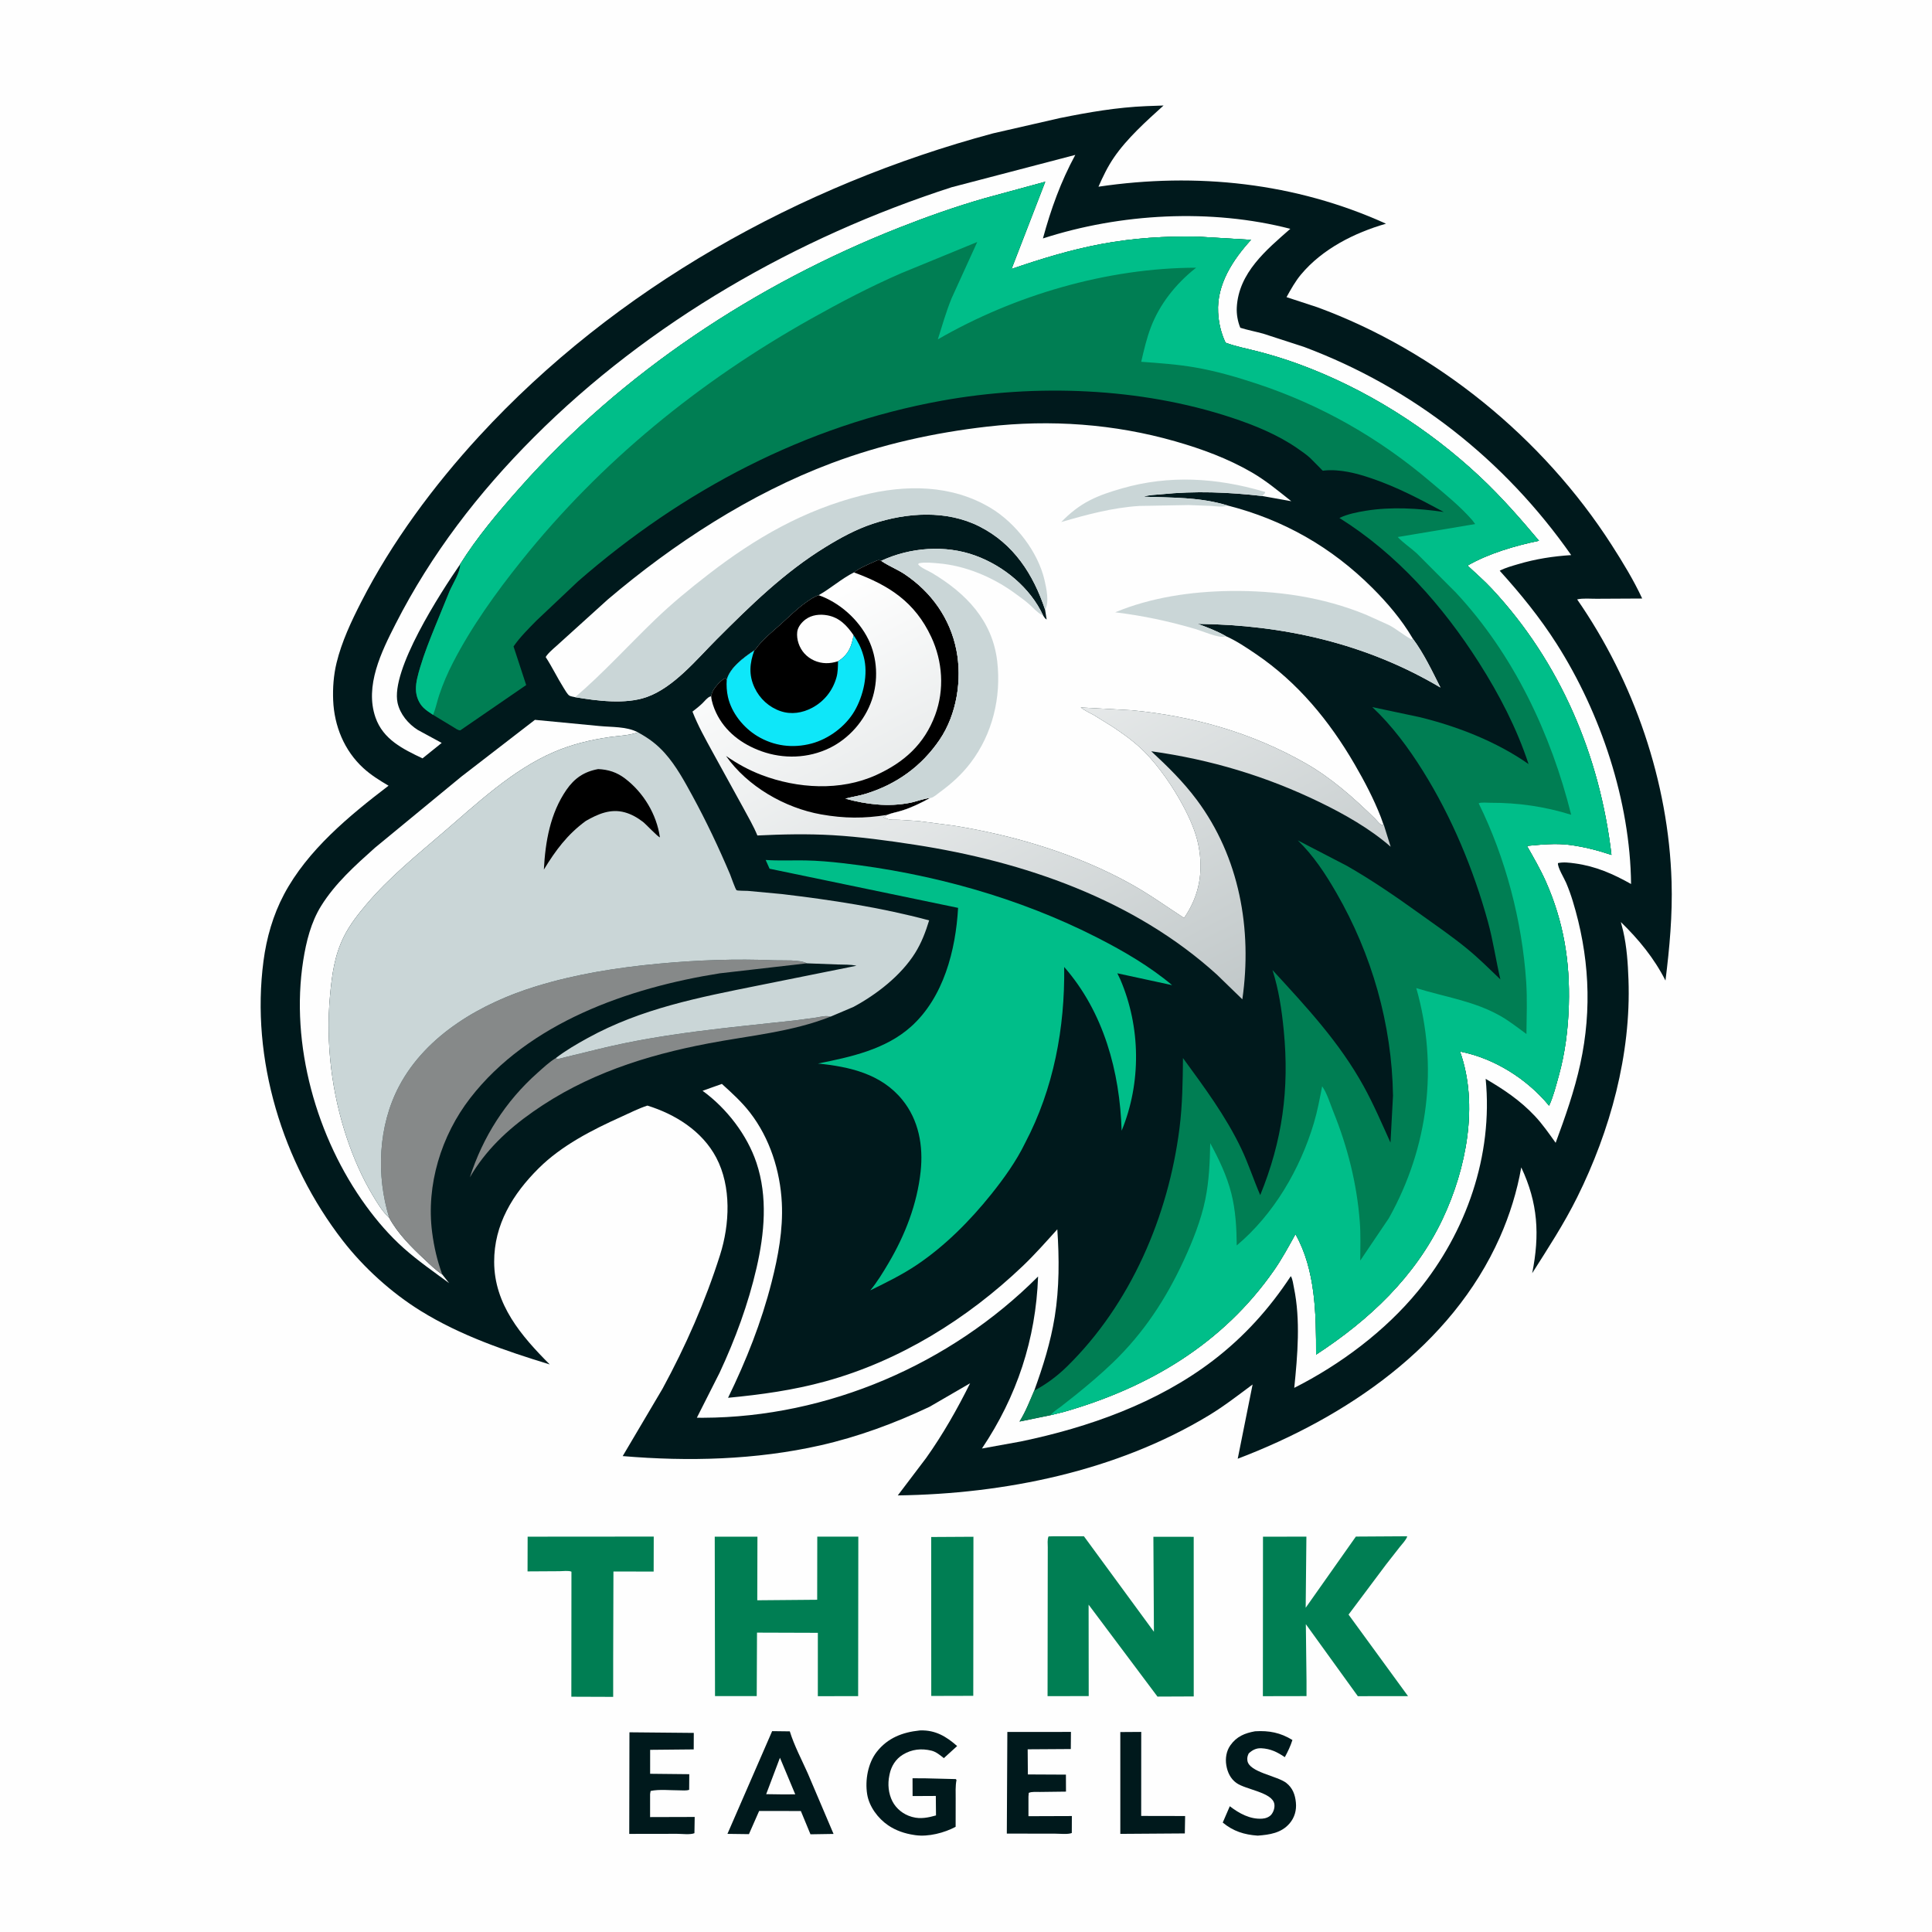
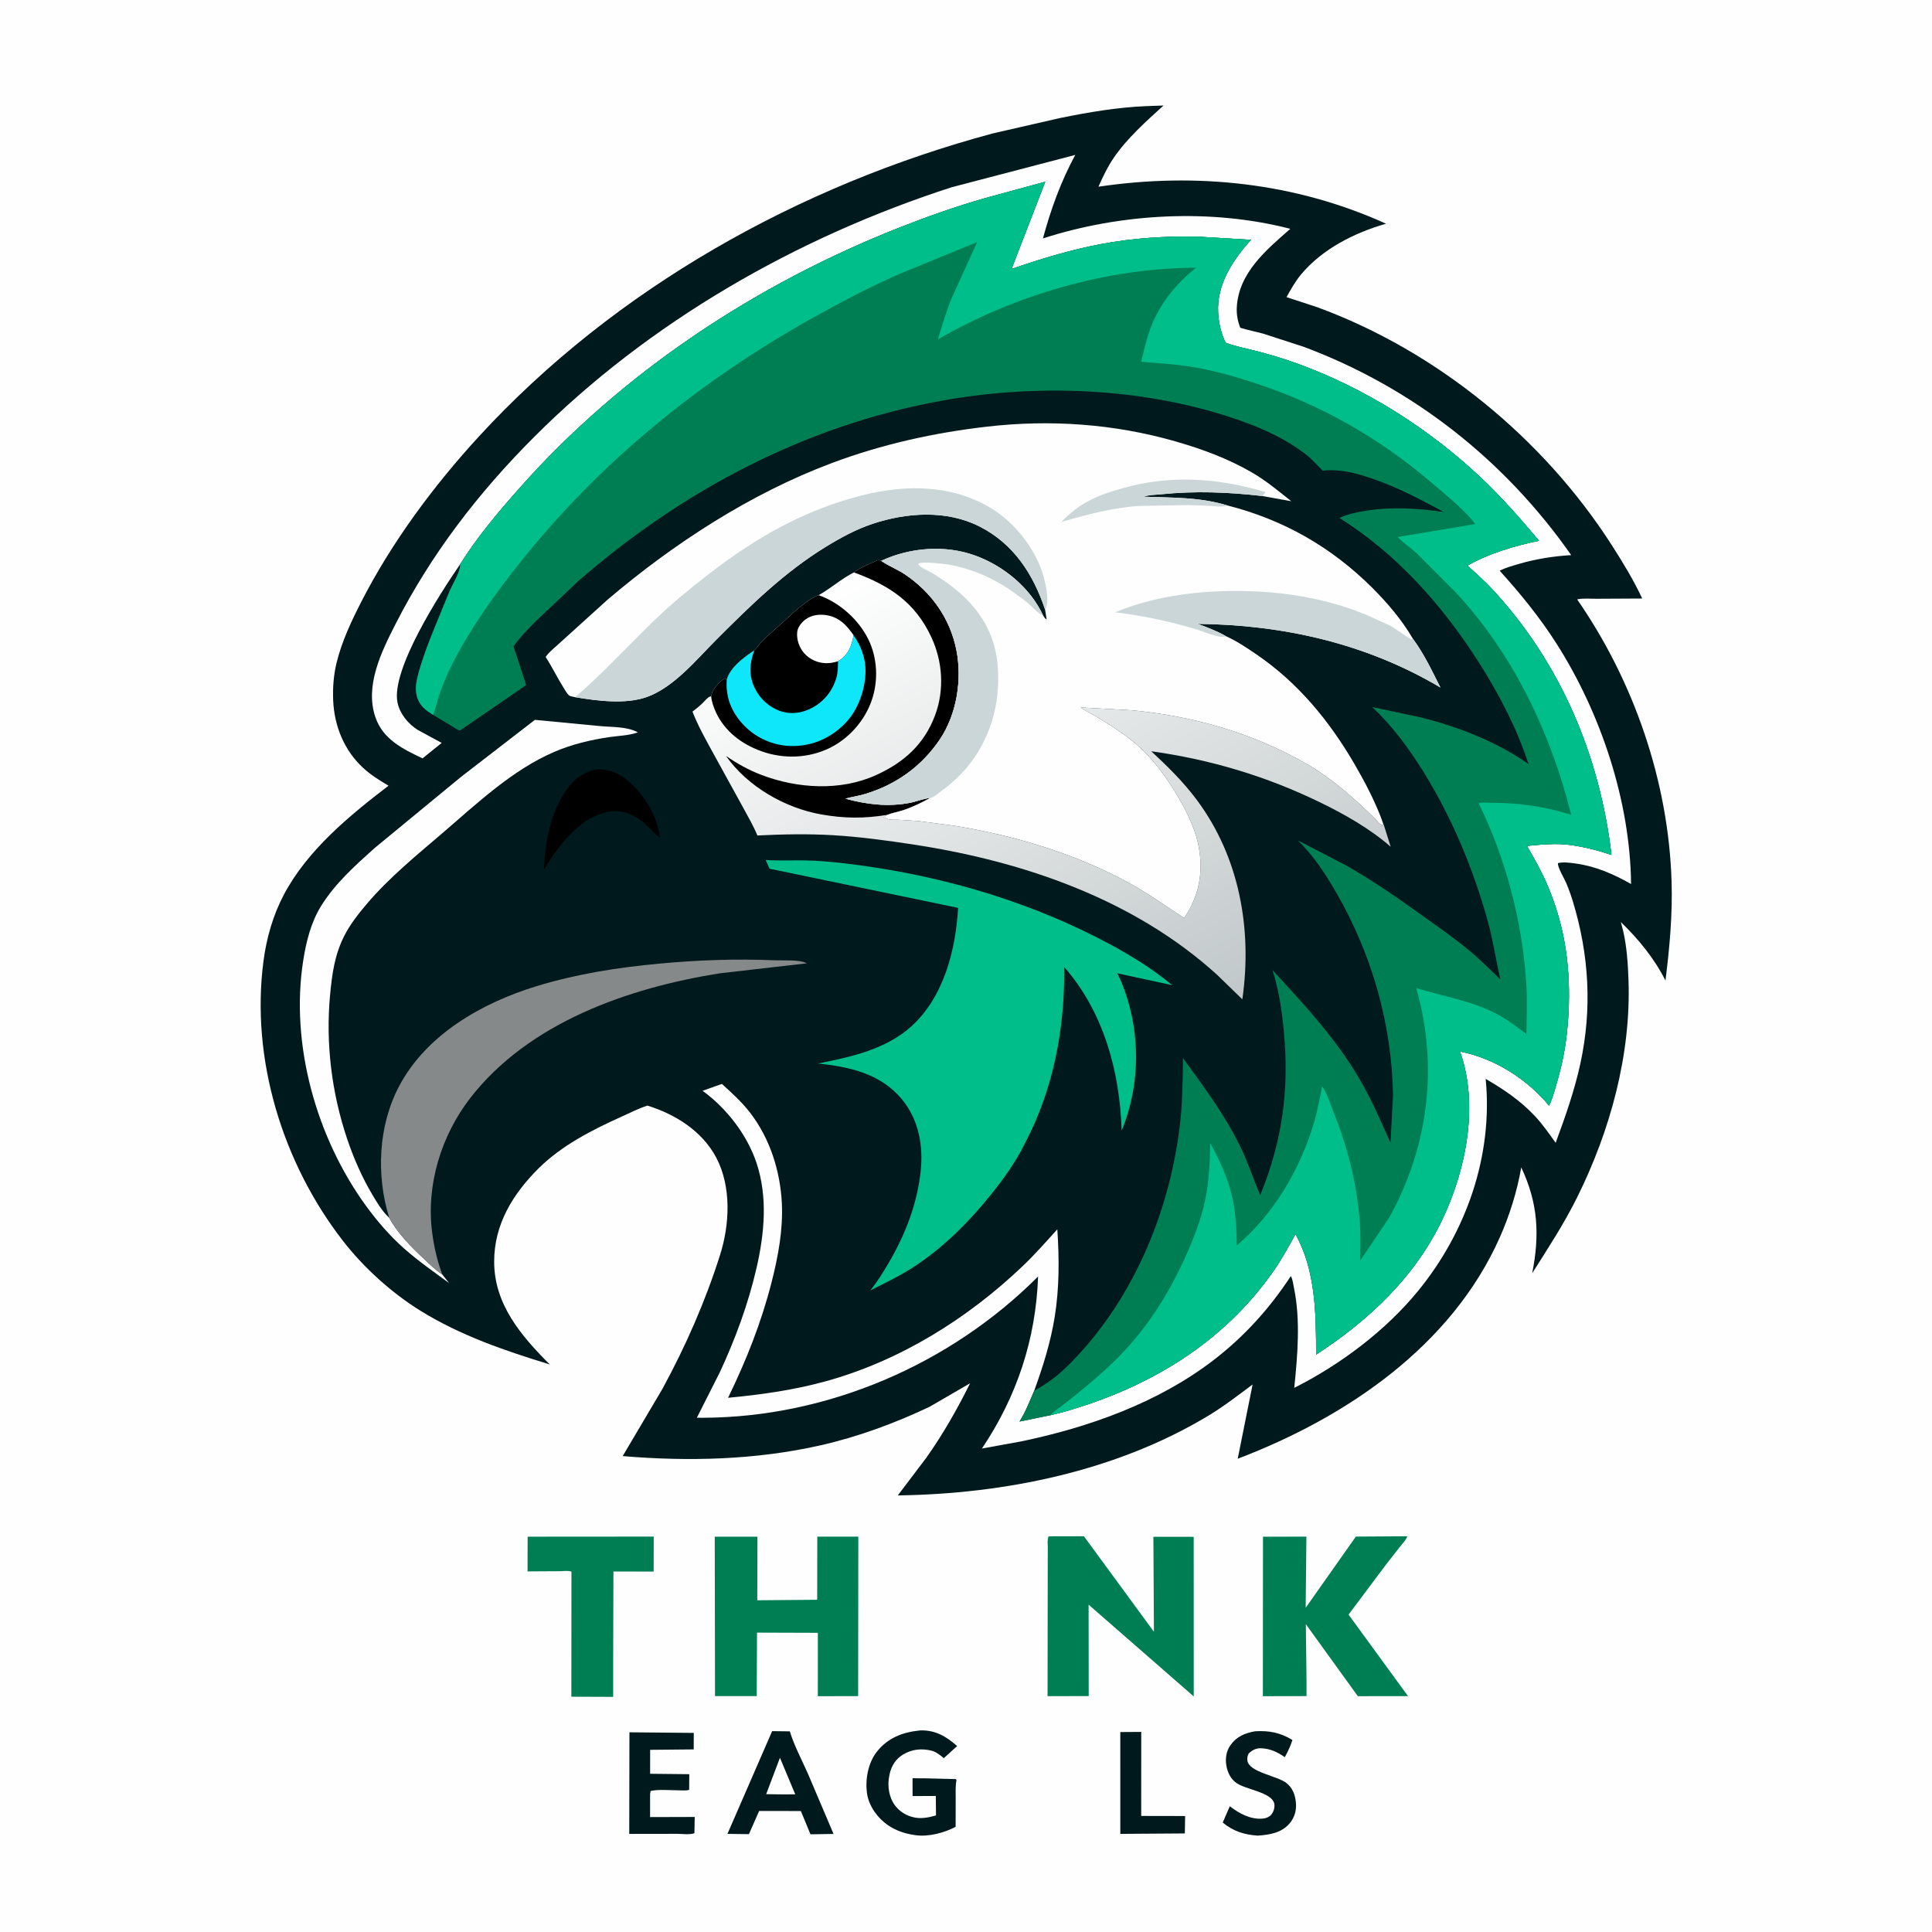
<svg xmlns="http://www.w3.org/2000/svg" version="1.1" style="display: block;" viewBox="0 0 2048 2048" width="1024" height="1024">
  <defs>
    <linearGradient id="Gradient1" gradientUnits="userSpaceOnUse" x1="1243.71" y1="1091.12" x2="973.747" y2="572.604">
      <stop class="stop0" offset="0" stop-opacity="1" stop-color="rgb(193,200,201)" />
      <stop class="stop1" offset="1" stop-opacity="1" stop-color="rgb(255,255,255)" />
    </linearGradient>
  </defs>
  <path transform="translate(0,0)" fill="rgb(254,254,254)" d="M -0 -0 L 2048 0 L 2048 2048 L -0 2048 L -0 -0 z" />
  <path transform="translate(0,0)" fill="rgb(0,25,28)" d="M 1187.57 1836.05 L 1209.76 1835.9 L 1209.71 1924.97 L 1256.28 1925.06 L 1255.96 1943.51 L 1187.58 1943.98 L 1187.57 1836.05 z" />
  <path transform="translate(0,0)" fill="rgb(0,25,28)" d="M 1330.42 1835.23 C 1345.22 1834.33 1357.33 1836.64 1370.01 1844.48 C 1367.99 1850.93 1365.18 1856.76 1361.96 1862.67 C 1354.03 1857.25 1346.75 1853.71 1337 1853.22 C 1331.67 1852.95 1327.42 1855.16 1323.68 1858.72 C 1322.41 1861.43 1321.89 1863.25 1322.29 1866.27 C 1323.94 1878.68 1354.1 1882.51 1363.59 1890.03 C 1370.29 1895.33 1372.88 1902.44 1373.69 1910.66 C 1374.51 1918.83 1372.39 1926.59 1367.05 1932.85 C 1358.27 1943.14 1345.83 1944.89 1333.18 1945.85 C 1318.98 1944.86 1307.23 1941.2 1296.16 1931.98 L 1303.64 1914.68 C 1313.51 1922.27 1325.11 1928.71 1338.04 1927.85 C 1341.59 1927.61 1345.54 1926.22 1347.8 1923.36 C 1350.09 1920.45 1351.42 1916.19 1350.88 1912.5 C 1349.03 1899.84 1320.54 1897.25 1310.5 1889.91 C 1304.3 1885.38 1301.2 1878.72 1299.95 1871.3 C 1298.72 1864.01 1299.94 1856.2 1304.23 1850.12 C 1310.91 1840.67 1319.52 1837.22 1330.42 1835.23 z" />
  <path transform="translate(0,0)" fill="rgb(0,25,28)" d="M 667.235 1836.31 L 735.444 1836.95 L 735.369 1854.44 L 689.176 1854.89 L 689.164 1880.28 L 730.658 1880.72 L 730.538 1897.26 C 727.575 1898.37 723.313 1897.82 720.081 1897.83 C 710.69 1897.86 698.731 1896.52 689.675 1898.5 L 689.129 1901.75 L 689.121 1926.19 L 736.402 1926.05 L 736.132 1943.26 C 731.617 1945.1 722.782 1943.91 717.553 1943.92 L 667.026 1944 L 667.235 1836.31 z" />
-   <path transform="translate(0,0)" fill="rgb(0,25,28)" d="M 1067.83 1835.96 L 1135.25 1835.9 L 1135.09 1854.05 L 1089.38 1854.34 L 1089.58 1880.98 L 1129.92 1881.18 L 1129.99 1899.19 L 1102.51 1899.54 C 1098.74 1899.59 1094 1899.04 1090.54 1900.5 L 1090.21 1904.5 L 1090.21 1925.24 L 1136.22 1925.08 L 1136.15 1943.07 C 1131.87 1944.78 1123.11 1943.73 1118.22 1943.75 L 1067.27 1943.69 L 1067.83 1835.96 z" />
  <path transform="translate(0,0)" fill="rgb(0,25,28)" d="M 974.722 1834.38 L 975.766 1834.31 C 991.674 1833.88 1003.07 1840.73 1014.61 1850.88 L 1000.5 1863.71 C 996.75 1860.65 992.216 1856.92 987.426 1855.77 C 976.693 1853.18 966.517 1854.21 957 1860.05 C 949.529 1864.63 944.851 1872.08 943.036 1880.6 L 942.757 1882 C 940.824 1891.08 941.73 1901.16 946.015 1909.5 C 950.069 1917.39 957.692 1923.4 966.198 1925.82 L 967.5 1926.17 C 975.692 1928.43 984.231 1926.71 992.199 1924.43 L 992.007 1903.78 L 967.383 1903.9 L 967.331 1885.04 L 980.5 1885.09 L 1013.25 1885.91 L 1013.93 1886.91 C 1012.64 1893.31 1013.08 1900.12 1013.06 1906.65 L 1013.01 1936.5 C 1000.99 1942.92 984.187 1947.25 970.607 1945.39 L 969 1945.14 C 959.19 1943.71 949.703 1940.52 941.462 1934.91 C 930.589 1927.51 921.264 1914.95 919.204 1901.8 C 916.887 1887.01 920.033 1869.04 929.356 1857.09 C 940.863 1842.34 956.589 1836.27 974.722 1834.38 z" />
  <path transform="translate(0,0)" fill="rgb(0,25,28)" d="M 818.506 1835.08 L 837.227 1835.31 C 841.908 1850.46 849.844 1865.37 856.293 1879.86 L 883.598 1944.04 L 859.129 1944.43 L 848.949 1919.79 L 837.051 1919.74 L 804.7 1919.73 L 793.904 1944.27 L 771.127 1943.97 L 818.506 1835.08 z" />
  <path transform="translate(0,0)" fill="rgb(254,254,254)" d="M 826.775 1863.28 L 842.992 1902.07 L 829.866 1902.14 L 812.189 1901.89 L 826.775 1863.28 z" />
-   <path transform="translate(0,0)" fill="rgb(0,126,83)" d="M 987.109 1629.29 L 1031.88 1629.03 L 1031.71 1797.65 L 987.176 1797.77 L 987.109 1629.29 z" />
  <path transform="translate(0,0)" fill="rgb(0,126,83)" d="M 559.317 1628.94 L 692.991 1628.84 L 692.902 1665.91 L 650.273 1665.88 L 649.999 1757.5 L 649.994 1798.75 L 605.649 1798.59 L 605.755 1666.05 C 602.996 1664.68 596.387 1665.53 593.157 1665.55 L 559.223 1665.75 L 559.317 1628.94 z" />
  <path transform="translate(0,0)" fill="rgb(0,126,83)" d="M 1491.48 1628.5 L 1491.6 1629.15 C 1489.93 1633.05 1486.44 1636.57 1483.78 1639.92 L 1469.23 1658.52 L 1429.53 1711.54 L 1492.55 1797.96 L 1439.35 1798.02 L 1384.25 1721.7 L 1384.96 1781.88 L 1384.96 1797.94 L 1338.7 1798.03 L 1338.82 1628.98 L 1384.84 1628.88 L 1384.08 1704.28 L 1437.28 1628.84 L 1491.48 1628.5 z" />
  <path transform="translate(0,0)" fill="rgb(0,126,83)" d="M 757.655 1628.95 L 802.92 1628.96 L 802.742 1696.36 L 866.247 1695.81 L 866.351 1628.88 L 909.858 1628.88 L 909.668 1797.96 L 866.938 1798.04 L 866.955 1730.86 L 802.462 1730.65 L 802.163 1797.9 L 757.945 1797.94 L 757.655 1628.95 z" />
-   <path transform="translate(0,0)" fill="rgb(0,126,83)" d="M 1116.76 1628.51 L 1149.02 1628.53 L 1223.2 1729.73 L 1222.64 1629.05 L 1265.38 1629.09 L 1265.41 1798.29 L 1226.96 1798.45 L 1153.97 1701.02 L 1154.08 1797.93 L 1110.46 1797.98 L 1110.63 1670.65 L 1110.68 1640.19 C 1110.68 1636.62 1110.04 1631.97 1111.5 1628.67 L 1116.76 1628.51 z" />
+   <path transform="translate(0,0)" fill="rgb(0,126,83)" d="M 1116.76 1628.51 L 1149.02 1628.53 L 1223.2 1729.73 L 1222.64 1629.05 L 1265.38 1629.09 L 1265.41 1798.29 L 1153.97 1701.02 L 1154.08 1797.93 L 1110.46 1797.98 L 1110.63 1670.65 L 1110.68 1640.19 C 1110.68 1636.62 1110.04 1631.97 1111.5 1628.67 L 1116.76 1628.51 z" />
  <path transform="translate(0,0)" fill="rgb(0,25,28)" d="M 1215.13 112.5 L 1233.41 111.846 C 1215.21 128.327 1194.64 146.71 1180.75 167.074 C 1174.13 176.773 1169.12 187.187 1164.42 197.918 C 1268.09 182.514 1373.24 193.554 1469.21 237.136 C 1435.89 246.7 1401.8 263.827 1379.18 290.901 C 1373.06 298.224 1368.38 306.666 1363.77 314.98 L 1396.41 325.686 C 1522.84 372.046 1635.89 464.569 1708.42 577.683 C 1720.11 595.927 1731.67 614.773 1740.8 634.462 L 1692.42 634.709 C 1686.07 634.775 1677.96 633.934 1671.84 635.394 C 1732.12 722.29 1768.82 828.891 1771.95 934.805 C 1772.99 969.985 1769.83 1004.58 1765.47 1039.43 C 1753.57 1015.86 1737.04 995.743 1718.18 977.406 L 1720.65 987.051 C 1724.5 1003.82 1725.64 1021.31 1726.26 1038.46 C 1729.11 1117.77 1706.97 1198.48 1671.86 1269.21 C 1657.78 1297.57 1641.08 1323.02 1624.19 1349.64 C 1632.3 1309.05 1630.38 1275.2 1612.59 1237.48 C 1608.2 1262.75 1600.34 1288.03 1589.93 1311.5 C 1538.67 1427.06 1426.69 1502.72 1312.04 1546.32 L 1327.81 1467.6 C 1312.68 1478.87 1297.64 1490.56 1281.49 1500.34 C 1183.67 1559.57 1064.92 1583.63 951.707 1585.2 L 981.733 1545.55 C 999.407 1520.71 1014.82 1493.59 1028.36 1466.31 L 985.42 1491.23 C 948.417 1508.78 909.443 1523.14 869.451 1532.18 C 801.15 1547.6 729.626 1549.41 660.088 1543.51 L 702.281 1472.13 C 726.982 1426.7 747.651 1379.61 763.302 1330.28 C 773.546 1298 775.479 1257.88 759.257 1227.14 C 744.409 1199.01 715.944 1181.15 686.268 1171.97 C 676.769 1175.06 667.429 1179.85 658.312 1183.96 C 627.475 1197.86 595.199 1214.37 570.991 1238.45 C 543.566 1265.72 523.693 1298.01 523.835 1337.75 C 523.996 1382.92 552.586 1416.15 582.748 1446.37 C 535.458 1431.87 488.271 1415.8 445.919 1389.58 C 415.014 1370.45 385.478 1343.7 363.255 1314.99 C 299.504 1232.64 265.604 1122.6 279.322 1018.62 C 282.555 994.12 289.429 970.061 301.012 948.181 C 325.859 901.245 370.274 864.659 411.873 832.865 C 402.396 827.26 393.336 821.687 385.182 814.225 C 364.896 795.66 354.283 769.534 353.167 742.264 C 352.629 729.14 353.65 715.525 356.752 702.736 C 362.22 680.183 372.358 658.718 382.873 638.135 C 415.23 574.8 459.829 514.704 507.9 462.418 C 652.18 305.486 847.617 196.395 1052.59 141.386 L 1123.73 125.11 C 1154.19 118.941 1184.03 113.797 1215.13 112.5 z" />
-   <path transform="translate(0,0)" fill="rgb(134,137,137)" d="M 589.233 1121.57 C 589.658 1121.86 590.01 1122.32 590.509 1122.46 C 591.873 1122.85 598.279 1120.85 600.168 1120.42 L 636 1111.7 C 704.25 1095.06 773.39 1089.31 843 1081.65 L 864.917 1078.7 C 870.193 1077.84 875.203 1076.31 880.505 1077.65 C 839.188 1094.02 794.422 1097.76 751.129 1106.02 C 684.011 1118.81 621.124 1139.01 564.74 1178.68 C 537.832 1197.61 514.627 1219.43 498.05 1248.07 C 511.844 1205.22 535.985 1167.24 569.719 1137.33 C 575.738 1131.99 582.313 1125.7 589.233 1121.57 z" />
  <path transform="translate(0,0)" fill="rgb(254,254,254)" d="M 468.814 1350.97 L 476.117 1360.2 C 459.824 1348.15 443.022 1336.56 427.884 1323.05 C 413.005 1309.78 399.785 1294.45 388.055 1278.36 C 335.449 1206.18 307.438 1107.14 321.437 1018.13 C 324.581 998.143 329.665 977.532 340.492 960.189 C 355.5 936.148 376.529 917.422 397.441 898.685 L 489.031 823.266 L 567.032 763.069 L 635.05 769.584 C 648.513 770.951 664.084 769.897 676.213 776.285 L 675.244 776.637 C 666.427 779.709 655.433 779.974 646.075 781.344 C 625.782 784.314 606.307 788.98 587.4 797.089 C 543.279 816.014 505.434 851.837 469.438 882.751 C 441.529 906.719 412.31 930.379 388.5 958.558 C 379.616 969.073 370.962 980.056 364.752 992.414 C 354.625 1012.56 351.941 1032.77 349.872 1055 C 345.113 1106.12 351.629 1158.8 368.048 1207.43 C 374.92 1227.78 383.691 1247.85 394.653 1266.34 C 399.647 1274.76 405.308 1284.28 412.591 1290.89 C 421.638 1307.64 436.231 1322.13 450.08 1335.04 C 455.997 1340.55 462.001 1346.57 468.814 1350.97 z" />
  <path transform="translate(0,0)" fill="rgb(134,137,137)" d="M 412.591 1290.89 C 398.653 1246.03 400.866 1193.51 423.015 1151.5 C 451.959 1096.6 510.993 1063.04 568.667 1045.41 C 610.98 1032.47 654.314 1025.66 698.277 1021.53 C 739.225 1017.69 779.929 1016.23 821.039 1017.95 C 830.156 1018.33 847.456 1016.96 855.334 1021.16 L 762.858 1031.78 C 666.204 1047.11 560.449 1083.98 498.471 1164 C 467.737 1203.68 451.574 1256.22 458.081 1306.32 C 460.114 1321.98 463.391 1336.14 468.814 1350.97 C 462.001 1346.57 455.997 1340.55 450.08 1335.04 C 436.231 1322.13 421.638 1307.64 412.591 1290.89 z" />
  <path transform="translate(0,0)" fill="rgb(0,190,137)" d="M 811.627 911.596 C 825.43 912.592 839.637 911.858 853.499 912.077 C 866.774 912.287 880.308 913.498 893.5 915.011 C 986.586 925.691 1080.21 951.496 1163.75 994.244 C 1191.34 1008.36 1218.71 1024.32 1242.49 1044.29 L 1184.4 1031.73 L 1187.61 1038.36 C 1209.22 1088.84 1209.89 1147.8 1188.99 1198.6 C 1187.06 1136.03 1170.02 1072.89 1128.08 1025.04 C 1128.93 1089.55 1116.94 1154.08 1086.68 1211.59 C 1077.39 1230.8 1064.13 1249.27 1050.8 1265.91 C 1028.4 1293.86 1002.28 1320.23 972.528 1340.39 C 956.752 1351.08 939.589 1359.45 922.523 1367.85 C 929.909 1358.98 936.05 1348.78 941.912 1338.87 C 959.469 1309.16 972.149 1276.42 975.904 1241.95 C 978.861 1214.8 973.986 1187.25 956.404 1165.72 C 933.956 1138.24 900.626 1130.8 867.067 1127.38 C 901.553 1120.53 938.539 1112.57 965.577 1088.41 C 1000.28 1057.4 1013.1 1007.16 1015.62 962.388 L 815.778 920.871 L 811.627 911.596 z" />
  <path transform="translate(0,0)" fill="url(#Gradient1)" d="M 905.186 606.786 C 910.981 602.106 921.394 597.828 928.3 594.771 C 931.223 593.477 931.241 593.361 934.119 594.478 L 934.884 595.011 C 942.545 600.21 951.345 603.526 959.138 608.755 C 987.359 627.692 1007.16 655.515 1013.82 689 C 1020.08 720.471 1014.2 757.407 996.091 784.113 C 976.9 812.417 950.183 831.537 917.586 841.533 C 910.554 843.689 903.292 844.684 896.197 846.604 C 918.57 852.731 941.482 855.483 964.465 851.034 C 971.524 849.667 978.83 846.52 985.918 845.901 C 976.554 851.069 967.157 855.663 956.964 858.981 C 951.502 860.759 945.599 861.712 940.3 863.843 C 938.892 864.853 937.648 865.959 936 866.51 L 937.183 866.756 C 939.368 867.269 938.315 866.978 940.35 867.883 C 943.693 869.371 948.848 868.875 952.487 868.992 L 973.377 870.318 L 1011.09 875.237 C 1075.83 885.673 1142.13 905.449 1199.52 937.482 C 1218.74 948.214 1236.73 961.118 1255.17 973.091 C 1271.36 949.58 1275.84 924.379 1270.46 896.358 C 1267.62 881.577 1260.9 866.811 1253.83 853.593 C 1243.54 834.365 1228.9 812.965 1213.62 797.386 C 1203.43 787 1191.1 778.125 1179 770.103 L 1159.49 758.016 C 1155.02 755.514 1149.53 753.113 1145.62 749.835 L 1147.4 750.027 L 1199.81 752.91 C 1264.83 759.115 1327.16 776.699 1384.11 809.192 C 1411.63 824.89 1435.08 845.829 1457.65 867.837 C 1459.88 870.009 1463.66 875.957 1466.58 874.128 L 1466.86 874.245 L 1474.16 897.588 C 1452.4 878.506 1425.17 863.078 1399.23 850.481 C 1342.05 822.716 1283.29 805.154 1220.37 796.365 C 1237.89 812.558 1254.33 828.709 1268.64 847.898 C 1313.93 908.645 1327.58 985.181 1316.93 1059.32 L 1290.02 1033.19 C 1202.14 953.375 1085.32 913.266 969.73 895.464 C 940.956 891.033 911.706 887.033 882.617 885.329 C 856.073 883.774 829.399 884.358 802.854 885.645 C 798.783 875.648 793.028 865.908 787.919 856.385 L 755.154 796.84 C 747.561 782.931 739.795 769.148 734.051 754.334 C 737.795 751.433 741.506 748.552 744.883 745.221 C 747.122 743.013 749.782 739.429 752.763 738.349 L 753.881 738.105 C 754.233 736.386 754.63 734.594 755.384 733 C 757.308 728.928 764.54 720.281 769 719.017 L 770.374 720.767 C 773.691 707.671 788.659 696.756 799.602 689.446 L 801.072 688 C 808.377 677.8 818.182 670.179 827.5 661.801 C 835.93 654.22 844.264 645.859 853.459 639.226 C 858.127 635.859 862.271 632.826 867.808 630.929 C 880.693 623.679 891.81 613.565 905.186 606.786 z" />
  <path transform="translate(0,0)" fill="rgb(0,0,0)" d="M 905.186 606.786 C 910.981 602.106 921.394 597.828 928.3 594.771 C 931.223 593.477 931.241 593.361 934.119 594.478 L 934.884 595.011 C 942.545 600.21 951.345 603.526 959.138 608.755 C 987.359 627.692 1007.16 655.515 1013.82 689 C 1020.08 720.471 1014.2 757.407 996.091 784.113 C 976.9 812.417 950.183 831.537 917.586 841.533 C 910.554 843.689 903.292 844.684 896.197 846.604 C 918.57 852.731 941.482 855.483 964.465 851.034 C 971.524 849.667 978.83 846.52 985.918 845.901 C 976.554 851.069 967.157 855.663 956.964 858.981 C 951.502 860.759 945.599 861.712 940.3 863.843 C 915.938 867.768 894.832 867.635 870.476 863.313 C 831.954 856.478 792.257 833.619 769.635 801.361 C 781.612 809.602 793.764 816.357 807.388 821.529 C 845.424 835.971 890.882 838.797 928.687 821.632 C 958.288 808.191 979.833 788.931 991.321 757.946 C 1001.28 731.089 999.251 701.106 987.193 675.269 C 969.918 638.257 942.522 620.436 905.186 606.786 z" />
  <path transform="translate(0,0)" fill="rgb(0,0,0)" d="M 867.808 630.929 C 889.954 638.637 910.21 656.808 920.53 677.853 C 930.156 697.481 931.203 721.541 924.141 742.145 C 916.694 763.875 900.003 782.914 879.311 792.972 C 856.828 803.901 830.566 804.772 807.118 796.34 C 786.456 788.911 768.55 775.6 759.04 755.348 C 756.705 750.375 754.246 743.598 753.881 738.105 C 754.233 736.386 754.63 734.594 755.384 733 C 757.308 728.928 764.54 720.281 769 719.017 L 770.374 720.767 C 773.691 707.671 788.659 696.756 799.602 689.446 L 801.072 688 C 808.377 677.8 818.182 670.179 827.5 661.801 C 835.93 654.22 844.264 645.859 853.459 639.226 C 858.127 635.859 862.271 632.826 867.808 630.929 z" />
  <path transform="translate(0,0)" fill="rgb(254,254,254)" d="M 888.363 700.947 C 883.964 702.268 880.224 703.076 875.636 702.988 C 866.935 702.821 858.465 699.104 852.632 692.62 C 847.277 686.667 844.141 677.777 845.109 669.755 C 845.742 664.514 849.935 659.491 854.054 656.5 C 860.689 651.683 869.241 650.814 877.156 652.286 C 889.935 654.664 897.861 663.183 904.853 673.395 C 902.673 684.709 899.937 692.936 890.119 699.779 L 888.363 700.947 z" />
  <path transform="translate(0,0)" fill="rgb(14,231,249)" d="M 904.853 673.395 C 909.46 680.102 912.853 686.616 915.085 694.5 L 915.578 696.209 C 920.549 714.568 915.244 737.556 905.806 753.753 C 896.302 770.062 878.404 783.373 860.219 788.183 C 840.327 793.445 820.262 790.897 802.654 780.202 C 787.996 771.3 775.408 755.668 771.636 738.726 C 770.372 733.051 769.912 726.554 770.374 720.767 C 773.691 707.671 788.659 696.756 799.602 689.446 C 794.65 703.059 793.549 715.433 799.845 728.914 C 805.312 740.621 815.202 749.694 827.484 753.865 C 838.758 757.694 850.659 755.795 861.007 750.253 C 873.73 743.438 882.669 732.11 886.631 718.293 C 888.246 712.661 888.218 706.762 888.363 700.947 L 890.119 699.779 C 899.937 692.936 902.673 684.709 904.853 673.395 z" />
  <path transform="translate(0,0)" fill="rgb(254,254,254)" d="M 487.892 597.967 C 466.705 628.672 413.872 710.37 421.454 745.113 C 424.04 756.967 432.811 767.477 442.987 773.837 L 468.22 787.526 L 447.885 803.905 C 427.102 793.99 406.146 783.897 398.018 760.5 C 386.409 727.08 404.358 690.807 419.289 661.509 C 457.121 587.277 507.077 522.438 565.803 463.609 C 688.112 341.085 844.431 251.609 1008.75 198.489 L 1139.85 164.208 C 1124.4 192.747 1114.08 221.484 1105.55 252.755 C 1187.86 226.083 1283.74 220.846 1367.79 242.559 C 1342.33 264.948 1313.02 289.07 1311.04 325.877 C 1310.66 332.964 1312.03 340.899 1314.77 347.446 C 1322.73 349.943 1330.96 351.461 1339 353.68 L 1382.23 367.71 C 1497.61 410.948 1594.91 487.544 1665.53 588.424 C 1646.08 589.68 1627.85 592.515 1609.16 598.061 C 1602.72 599.972 1595.68 601.84 1589.75 604.994 C 1611.83 629.39 1632.39 654.649 1650.09 682.441 C 1696.98 756.047 1728.1 849.46 1729 937.078 C 1709.94 926.365 1691.44 918.215 1669.55 915.253 C 1663.73 914.465 1657.27 913.598 1651.5 914.926 C 1651 919.518 1658.12 930.982 1660.17 935.819 C 1662.85 942.135 1665.14 948.466 1667.15 955.023 C 1684.56 1012.03 1687.89 1069.25 1675.22 1127.59 C 1669 1156.21 1659.21 1184 1649.06 1211.42 C 1642.05 1201.64 1635.13 1191.63 1626.86 1182.85 C 1611.38 1166.44 1594.18 1154.92 1574.87 1143.63 C 1582.84 1224.81 1554.35 1306.06 1503.08 1368.62 C 1468.38 1410.97 1420.62 1446.66 1371.97 1471.18 C 1375.46 1436.68 1378.73 1399.27 1371.64 1365.07 C 1370.91 1361.57 1370.27 1355.7 1368.31 1352.77 C 1345.62 1387.27 1318.76 1417.06 1285.86 1442.22 C 1226.99 1487.26 1154.02 1513.09 1082.12 1528.02 L 1040.89 1535.49 C 1077.95 1480.26 1098.03 1419.73 1100.42 1353.14 C 1007.47 1446.36 877.32 1502.4 745.502 1502.89 L 738.688 1502.86 L 762.813 1455.15 C 779.442 1419.45 793.145 1382.4 801.979 1344 C 810.364 1307.55 813.966 1268.78 801.893 1232.63 C 791.994 1202.98 770.079 1174.61 744.747 1156.28 L 765.226 1149 C 775.768 1158.55 786.245 1168.03 794.994 1179.32 C 816.049 1206.49 827.104 1241.22 828.779 1275.31 C 830.164 1303.51 824.909 1331.76 817.985 1358.96 C 807.067 1401.85 791.112 1442.02 771.768 1481.72 C 806.945 1478.37 841.005 1473.66 875.181 1464.25 C 953.7 1442.64 1025.41 1398.06 1084.15 1342.06 C 1097.06 1329.76 1108.85 1316.35 1120.8 1303.13 C 1122.89 1334.04 1122.98 1365.27 1118.04 1395.93 C 1113.65 1423.06 1105.66 1448.44 1096.31 1474.18 C 1091.61 1485.1 1087.07 1496.87 1080.73 1506.91 L 1113.87 1500.1 L 1127.95 1496.61 C 1217.95 1470.82 1296.51 1424.13 1350.57 1346.46 C 1359 1334.34 1366.09 1321.16 1373.25 1308.25 C 1394.69 1346.35 1395.17 1393.46 1395.1 1435.97 C 1451.27 1399.35 1500.28 1353.44 1529.31 1291.98 C 1554.26 1239.16 1567.75 1171.03 1547.69 1114.67 C 1583.89 1121.7 1618.71 1143.68 1642.1 1172.08 C 1646.58 1162.43 1649.47 1150.7 1652.35 1140.41 C 1659.17 1116.01 1662.3 1090.54 1663.03 1065.25 C 1664.37 1019.21 1657.47 976.954 1638.69 934.543 C 1632.89 921.436 1625.68 909.16 1618.65 896.691 C 1633.26 895.317 1649.08 893.691 1663.67 895.602 C 1679.18 897.631 1693.39 901.31 1708.22 906.253 C 1695.97 801.261 1654.03 702.069 1581.65 624.387 C 1573.52 615.662 1564.37 607.681 1555.64 599.549 C 1577.89 586.673 1606.31 578.423 1631.41 573.23 C 1611.63 549.635 1591.03 526.18 1568.54 505.123 C 1513.8 453.876 1447.69 412.102 1377.29 386.197 C 1362.93 380.912 1348.31 376.39 1333.5 372.56 C 1322.05 369.598 1310.25 367.406 1299.14 363.298 C 1294.32 353.03 1291.84 342.411 1291.24 331.105 C 1289.66 301.37 1307.08 275.142 1326.15 254.2 L 1269.43 250.841 C 1235 250.195 1201.46 252.332 1167.55 258.66 C 1134.77 264.779 1103.72 274.326 1072.25 285.124 L 1107.99 192.665 L 1043.92 210.107 C 1013.3 218.899 982.859 229.632 953.207 241.329 C 801.22 301.281 659.459 394.756 550.802 517.323 C 528.346 542.655 505.847 569.225 487.892 597.967 z" />
-   <path transform="translate(0,0)" fill="rgb(202,214,215)" d="M 676.213 776.285 C 687.565 782.521 696.179 788.762 704.861 798.5 C 716.614 811.682 725.495 828.021 733.923 843.472 C 748.643 870.457 761.874 898.456 773.871 926.757 C 775.003 929.426 779.483 942.684 780.8 943.647 C 781.734 944.331 790.989 944.258 792.666 944.371 L 829.085 947.767 C 881.873 954.067 933.516 961.896 984.931 975.643 C 981.179 987.884 976.849 999.402 970.009 1010.3 C 955.05 1034.14 929.265 1054.17 904.765 1067.34 L 880.505 1077.65 C 875.203 1076.31 870.193 1077.84 864.917 1078.7 L 843 1081.65 C 773.39 1089.31 704.25 1095.06 636 1111.7 L 600.168 1120.42 C 598.279 1120.85 591.873 1122.85 590.509 1122.46 C 590.01 1122.32 589.658 1121.86 589.233 1121.57 C 599.624 1113.52 611.546 1106.66 623.041 1100.32 C 679.819 1069.04 741.133 1057.26 803.913 1044.64 L 907.869 1023.73 C 901.755 1022.25 894.387 1022.67 888.071 1022.39 L 855.334 1021.16 C 847.456 1016.96 830.156 1018.33 821.039 1017.95 C 779.929 1016.23 739.225 1017.69 698.277 1021.53 C 654.314 1025.66 610.98 1032.47 568.667 1045.41 C 510.993 1063.04 451.959 1096.6 423.015 1151.5 C 400.866 1193.51 398.653 1246.03 412.591 1290.89 C 405.308 1284.28 399.647 1274.76 394.653 1266.34 C 383.691 1247.85 374.92 1227.78 368.048 1207.43 C 351.629 1158.8 345.113 1106.12 349.872 1055 C 351.941 1032.77 354.625 1012.56 364.752 992.414 C 370.962 980.056 379.616 969.073 388.5 958.558 C 412.31 930.379 441.529 906.719 469.438 882.751 C 505.434 851.837 543.279 816.014 587.4 797.089 C 606.307 788.98 625.782 784.314 646.075 781.344 C 655.433 779.974 666.427 779.709 675.244 776.637 L 676.213 776.285 z" />
  <path transform="translate(0,0)" fill="rgb(0,0,0)" d="M 634.057 815.268 C 644.834 815.732 653.902 818.659 662.5 825.2 C 682.181 840.173 696.041 863.221 699.529 887.597 C 697.377 887.285 684.526 873.439 681.523 871.17 C 675.632 866.718 669.49 863.117 662.32 861.134 C 647.228 856.96 633.805 862.872 620.943 870.259 C 601.342 884.614 589.02 901.347 576.533 921.774 C 578.055 892.198 583.266 862.218 600.388 837.345 C 608.93 824.935 619.18 817.978 634.057 815.268 z" />
  <path transform="translate(0,0)" fill="rgb(254,254,254)" d="M 609.68 739.036 C 608.082 738.676 604.907 738.211 603.601 737.414 C 601.5 736.134 598.774 731.223 597.391 729.024 C 590.705 718.391 585.353 707.077 578.459 696.518 L 579.475 694.938 C 583.236 690.032 589.575 685.216 594.14 680.858 L 644.307 635.457 C 713.97 576.253 795.501 523.224 881.398 490.992 C 934.872 470.927 990.044 458.692 1046.72 452.207 C 1113.65 444.55 1181.08 449.284 1245.88 467.844 C 1274.12 475.934 1301.62 486.042 1327.11 500.841 C 1342.08 509.536 1355.32 520.594 1368.83 531.304 L 1337.9 525.774 C 1301.65 521.633 1267.17 520.295 1230.81 523.96 C 1225.13 524.533 1217.62 524.54 1212.35 526.527 C 1242.4 527.625 1272.26 526.861 1301.47 535.897 C 1360.66 550.968 1411.53 580.055 1454.7 623.127 C 1470.59 638.985 1485.79 656.796 1497.19 676.207 L 1497.61 676.962 C 1509.27 692.609 1518.15 711.403 1526.91 728.804 C 1448.23 682.081 1360.4 662.292 1269.47 661.306 C 1279.31 664.835 1289.4 668.665 1298.52 673.805 L 1299.47 674.35 C 1310.78 679.374 1321.45 686.58 1331.67 693.525 C 1375.77 723.501 1409.19 764.131 1435.86 810 C 1446.38 828.093 1456.18 846.724 1463.77 866.258 L 1466.58 874.128 C 1463.66 875.957 1459.88 870.009 1457.65 867.837 C 1435.08 845.829 1411.63 824.89 1384.11 809.192 C 1327.16 776.699 1264.83 759.115 1199.81 752.91 L 1147.4 750.027 L 1145.62 749.835 C 1149.53 753.113 1155.02 755.514 1159.49 758.016 L 1179 770.103 C 1191.1 778.125 1203.43 787 1213.62 797.386 C 1228.9 812.965 1243.54 834.365 1253.83 853.593 C 1260.9 866.811 1267.62 881.577 1270.46 896.358 C 1275.84 924.379 1271.36 949.58 1255.17 973.091 C 1236.73 961.118 1218.74 948.214 1199.52 937.482 C 1142.13 905.449 1075.83 885.673 1011.09 875.237 L 973.377 870.318 L 952.487 868.992 C 948.848 868.875 943.693 869.371 940.35 867.883 C 938.315 866.978 939.368 867.269 937.183 866.756 L 936 866.51 C 937.648 865.959 938.892 864.853 940.3 863.843 C 945.599 861.712 951.502 860.759 956.964 858.981 C 967.157 855.663 976.554 851.069 985.918 845.901 C 978.83 846.52 971.524 849.667 964.465 851.034 C 941.482 855.483 918.57 852.731 896.197 846.604 C 903.292 844.684 910.554 843.689 917.586 841.533 C 950.183 831.537 976.9 812.417 996.091 784.113 C 1014.2 757.407 1020.08 720.471 1013.82 689 C 1007.16 655.515 987.359 627.692 959.138 608.755 C 951.345 603.526 942.545 600.21 934.884 595.011 L 934.119 594.478 C 964.704 580.242 1001.89 577.333 1033.76 588.901 C 1064.04 599.892 1092.23 623.11 1105.83 652.568 C 1107.06 654.384 1107.61 655.622 1109.5 656.74 L 1107.84 646.291 C 1095.38 608.801 1074.6 576.498 1038.41 558.136 C 1003.45 540.394 961.281 543.208 924.939 555.294 C 907.278 561.167 890.901 570.126 875.094 579.838 C 831.376 606.703 795.723 641.685 759.711 677.727 C 738.499 698.958 714.263 728.747 685.5 738.906 C 662.873 746.897 632.817 742.901 609.68 739.036 z" />
  <path transform="translate(0,0)" fill="rgb(202,214,215)" d="M 1301.47 535.897 C 1295.44 537.849 1289.68 536.644 1283.5 536.266 L 1260.04 535.375 L 1207.61 536.327 C 1179.21 538.154 1152.1 545.476 1124.93 553.395 C 1134.11 543.965 1143.62 536.311 1155.36 530.289 C 1166.11 524.775 1177.97 520.987 1189.56 517.66 C 1239.46 503.333 1289.68 506.484 1339.03 520.909 L 1341 521.449 L 1341 522.7 L 1337.9 525.774 C 1301.65 521.633 1267.17 520.295 1230.81 523.96 C 1225.13 524.533 1217.62 524.54 1212.35 526.527 C 1242.4 527.625 1272.26 526.861 1301.47 535.897 z" />
  <path transform="translate(0,0)" fill="rgb(202,214,215)" d="M 1299.47 674.35 L 1298.18 674.826 C 1292.12 676.705 1274.34 668.892 1267.67 666.923 C 1239.62 658.643 1211.18 652.558 1182.14 649.076 C 1220.21 633.226 1262.71 627.046 1303.69 626.485 C 1353.18 625.808 1402.22 632.776 1448.17 651.683 L 1471.99 662.438 C 1480.52 666.703 1487.63 673.243 1495.92 677.542 L 1497.61 676.962 C 1509.27 692.609 1518.15 711.403 1526.91 728.804 C 1448.23 682.081 1360.4 662.292 1269.47 661.306 C 1279.31 664.835 1289.4 668.665 1298.52 673.805 L 1299.47 674.35 z" />
  <path transform="translate(0,0)" fill="rgb(202,214,215)" d="M 934.119 594.478 C 964.704 580.242 1001.89 577.333 1033.76 588.901 C 1064.04 599.892 1092.23 623.11 1105.83 652.568 L 1104.13 651.696 C 1099.36 649.127 1095.08 644.155 1090.97 640.515 C 1086.37 636.438 1081.32 632.895 1076.36 629.262 C 1052.88 612.034 1023.99 599.66 994.744 597.173 C 988.039 596.603 981.173 595.788 974.5 596.966 L 973.141 598 C 974.938 601.317 984.334 605.211 988.022 607.412 C 1024.04 628.905 1052.05 657.789 1057.09 701 C 1061.53 739.12 1052.15 778.116 1028.75 808.785 C 1019.28 821.199 1008.55 830.763 996 839.959 C 993.505 841.787 989.998 844.975 986.977 845.78 L 985.918 845.901 C 978.83 846.52 971.524 849.667 964.465 851.034 C 941.482 855.483 918.57 852.731 896.197 846.604 C 903.292 844.684 910.554 843.689 917.586 841.533 C 950.183 831.537 976.9 812.417 996.091 784.113 C 1014.2 757.407 1020.08 720.471 1013.82 689 C 1007.16 655.515 987.359 627.692 959.138 608.755 C 951.345 603.526 942.545 600.21 934.884 595.011 L 934.119 594.478 z" />
  <path transform="translate(0,0)" fill="rgb(202,214,215)" d="M 609.68 739.036 C 639.504 713.496 666.524 683.654 694.876 656.404 C 712.504 639.461 731.085 624.229 750.398 609.264 C 800.501 570.44 851.824 540.814 913.744 525.125 C 959.897 513.431 1008.78 513.508 1050.44 538.643 C 1076.73 554.51 1100.29 584.904 1107.26 615.02 C 1109.19 623.36 1112.5 638.812 1107.84 646.291 C 1095.38 608.801 1074.6 576.498 1038.41 558.136 C 1003.45 540.394 961.281 543.208 924.939 555.294 C 907.278 561.167 890.901 570.126 875.094 579.838 C 831.376 606.703 795.723 641.685 759.711 677.727 C 738.499 698.958 714.263 728.747 685.5 738.906 C 662.873 746.897 632.817 742.901 609.68 739.036 z" />
  <path transform="translate(0,0)" fill="rgb(0,126,83)" d="M 487.892 597.967 C 505.847 569.225 528.346 542.655 550.802 517.323 C 659.459 394.756 801.22 301.281 953.207 241.329 C 982.859 229.632 1013.3 218.899 1043.92 210.107 L 1107.99 192.665 L 1072.25 285.124 C 1103.72 274.326 1134.77 264.779 1167.55 258.66 C 1201.46 252.332 1235 250.195 1269.43 250.841 L 1326.15 254.2 C 1307.08 275.142 1289.66 301.37 1291.24 331.105 C 1291.84 342.411 1294.32 353.03 1299.14 363.298 C 1310.25 367.406 1322.05 369.598 1333.5 372.56 C 1348.31 376.39 1362.93 380.912 1377.29 386.197 C 1447.69 412.102 1513.8 453.876 1568.54 505.123 C 1591.03 526.18 1611.63 549.635 1631.41 573.23 C 1606.31 578.423 1577.89 586.673 1555.64 599.549 C 1564.37 607.681 1573.52 615.662 1581.65 624.387 C 1654.03 702.069 1695.97 801.261 1708.22 906.253 C 1693.39 901.31 1679.18 897.631 1663.67 895.602 C 1649.08 893.691 1633.26 895.317 1618.65 896.691 C 1625.68 909.16 1632.89 921.436 1638.69 934.543 C 1657.47 976.954 1664.37 1019.21 1663.03 1065.25 C 1662.3 1090.54 1659.17 1116.01 1652.35 1140.41 C 1649.47 1150.7 1646.58 1162.43 1642.1 1172.08 C 1618.71 1143.68 1583.89 1121.7 1547.69 1114.67 C 1567.75 1171.03 1554.26 1239.16 1529.31 1291.98 C 1500.28 1353.44 1451.27 1399.35 1395.1 1435.97 C 1395.17 1393.46 1394.69 1346.35 1373.25 1308.25 C 1366.09 1321.16 1359 1334.34 1350.57 1346.46 C 1296.51 1424.13 1217.95 1470.82 1127.95 1496.61 L 1113.87 1500.1 L 1080.73 1506.91 C 1087.07 1496.87 1091.61 1485.1 1096.31 1474.18 C 1109.08 1467.36 1120.64 1458.79 1130.98 1448.66 C 1198.63 1382.38 1238.53 1289.12 1250.31 1196 C 1253.44 1171.29 1253.76 1146.45 1254 1121.58 C 1276.51 1152.44 1299.21 1182.85 1315.74 1217.49 C 1323.42 1233.56 1328.82 1250.54 1335.89 1266.86 C 1359.39 1209.37 1366.9 1154.33 1360.84 1092.42 C 1358.69 1070.46 1355.59 1049.33 1348.88 1028.26 C 1384.8 1067.41 1419.81 1104.73 1445.66 1151.69 C 1456.32 1171.05 1464.86 1191.12 1473.98 1211.21 L 1476.64 1161.41 C 1475.53 1086.08 1454.27 1011.62 1416.62 946.42 C 1404.93 926.192 1392.53 907.217 1375.73 890.831 L 1427.47 917.664 C 1453.89 932.724 1479.24 950.129 1503.92 967.846 C 1521.29 980.308 1539.09 992.458 1555.61 1006.04 C 1567.79 1016.06 1579.09 1027.3 1590.47 1038.2 C 1585.69 1017.91 1582.85 997.411 1577.3 977.246 C 1561.99 921.596 1539.02 866.37 1508.42 817.355 C 1493.3 793.126 1475.61 769.176 1454.71 749.561 L 1504.24 760.058 C 1544.33 769.709 1586.53 786.169 1620.34 809.952 C 1607.82 771.915 1589.3 736.277 1567.85 702.557 C 1529.43 642.161 1480.86 587.267 1419.85 549.086 C 1428.07 545.01 1438.78 542.879 1447.83 541.421 C 1475.24 537.005 1503.07 538.822 1530.42 542.693 C 1504.99 529.077 1481.59 516.543 1454.13 507.166 C 1438.12 501.698 1420.69 497.126 1403.65 498.768 C 1403.15 498.815 1402.63 499.093 1402.16 498.919 C 1401.83 498.797 1399.49 496.246 1399.17 495.91 L 1388.84 485.5 C 1384.88 481.847 1380.12 478.634 1375.7 475.543 C 1354.76 460.89 1329.51 450.619 1305.31 442.626 C 1208.79 410.747 1098.05 406.736 998.414 424.73 C 853.698 450.865 723.196 519.902 612.777 616.212 L 568.709 657.817 C 560.221 666.47 551.299 675.27 544.37 685.246 L 557.777 726.193 L 488.018 774.146 C 485.457 774.366 482.626 771.959 480.406 770.665 L 459.075 757.78 C 455.712 755.503 452.013 753.219 449.082 750.403 C 443.943 745.463 441.085 738.055 440.902 731 C 440.7 723.193 443.23 714.668 445.441 707.229 C 449.799 692.574 455.432 678.529 461.147 664.365 L 476.752 626.204 C 480.395 618.109 487.889 606.595 487.892 597.967 z" />
  <path transform="translate(0,0)" fill="rgb(0,190,137)" d="M 487.892 597.967 C 505.847 569.225 528.346 542.655 550.802 517.323 C 659.459 394.756 801.22 301.281 953.207 241.329 C 982.859 229.632 1013.3 218.899 1043.92 210.107 L 1107.99 192.665 L 1072.25 285.124 C 1103.72 274.326 1134.77 264.779 1167.55 258.66 C 1201.46 252.332 1235 250.195 1269.43 250.841 L 1326.15 254.2 C 1307.08 275.142 1289.66 301.37 1291.24 331.105 C 1291.84 342.411 1294.32 353.03 1299.14 363.298 C 1310.25 367.406 1322.05 369.598 1333.5 372.56 C 1348.31 376.39 1362.93 380.912 1377.29 386.197 C 1447.69 412.102 1513.8 453.876 1568.54 505.123 C 1591.03 526.18 1611.63 549.635 1631.41 573.23 C 1606.31 578.423 1577.89 586.673 1555.64 599.549 C 1564.37 607.681 1573.52 615.662 1581.65 624.387 C 1654.03 702.069 1695.97 801.261 1708.22 906.253 C 1693.39 901.31 1679.18 897.631 1663.67 895.602 C 1649.08 893.691 1633.26 895.317 1618.65 896.691 C 1625.68 909.16 1632.89 921.436 1638.69 934.543 C 1657.47 976.954 1664.37 1019.21 1663.03 1065.25 C 1662.3 1090.54 1659.17 1116.01 1652.35 1140.41 C 1649.47 1150.7 1646.58 1162.43 1642.1 1172.08 C 1618.71 1143.68 1583.89 1121.7 1547.69 1114.67 C 1567.75 1171.03 1554.26 1239.16 1529.31 1291.98 C 1500.28 1353.44 1451.27 1399.35 1395.1 1435.97 C 1395.17 1393.46 1394.69 1346.35 1373.25 1308.25 C 1366.09 1321.16 1359 1334.34 1350.57 1346.46 C 1296.51 1424.13 1217.95 1470.82 1127.95 1496.61 L 1113.87 1500.1 C 1116.86 1496.06 1120.59 1494.03 1124.51 1491.1 L 1140.26 1478.7 C 1153.8 1467.76 1167.02 1456.6 1179.57 1444.52 C 1212.38 1412.95 1235.86 1377.1 1254.85 1336.05 C 1264.27 1315.68 1273.14 1293.56 1277.66 1271.5 C 1281.72 1251.69 1282.49 1231.96 1282.9 1211.83 C 1292.01 1228.56 1300.53 1246.43 1305.24 1264.98 C 1309.82 1282.99 1310.81 1301.72 1311 1320.22 C 1350.34 1287.15 1378.2 1239.33 1392.79 1190.38 C 1396.61 1177.56 1398.97 1164.64 1401.53 1151.54 C 1406.63 1158.6 1410.1 1170.3 1413.37 1178.37 C 1428.54 1215.89 1438.4 1254.95 1441.45 1295.37 C 1442.47 1308.86 1441.97 1322.7 1441.92 1336.24 L 1472.29 1291.27 C 1514.26 1216.11 1524.93 1130.27 1501.31 1047.42 C 1531.11 1056.74 1561.6 1060.91 1589.38 1076.33 C 1599.5 1081.95 1608.76 1089.27 1618.08 1096.1 C 1618.25 1077.83 1619.05 1059.05 1617.83 1040.84 C 1613.49 976.246 1596.08 909.679 1567.46 851.563 C 1569.98 850.247 1576.83 850.987 1579.85 850.977 C 1609.26 850.879 1637.43 854.918 1665.52 863.689 C 1644.04 777.639 1604.48 693.886 1543.58 628.479 L 1501.87 586.62 C 1495.52 580.759 1487.41 575.51 1481.66 569.274 L 1563.76 555.528 L 1560.74 551.5 C 1547.6 536.396 1531.55 523.587 1516.34 510.661 C 1461.53 464.096 1400.46 429.283 1332.15 406.695 C 1310.96 399.688 1289.25 393.392 1267.24 389.557 C 1248.21 386.242 1228.97 384.905 1209.73 383.511 C 1212.62 371.05 1215.38 358.997 1219.93 347 C 1229.26 322.407 1246.25 301.142 1266.7 284.771 L 1267.94 283.784 C 1173.89 283.955 1075.42 312.78 994.137 359.754 C 998.76 345.098 1002.9 330.524 1008.7 316.255 L 1035.91 256.53 L 955.274 289.651 C 922.538 303.841 890.597 320.617 859.5 338.068 C 741.538 404.269 637.416 488.74 552.675 594.556 C 525.881 628.012 499.837 664.229 480.193 702.398 C 474.38 713.693 469.458 725.062 465.458 737.112 C 463.283 743.665 461.981 750.554 459.418 756.949 L 459.075 757.78 C 455.712 755.503 452.013 753.219 449.082 750.403 C 443.943 745.463 441.085 738.055 440.902 731 C 440.7 723.193 443.23 714.668 445.441 707.229 C 449.799 692.574 455.432 678.529 461.147 664.365 L 476.752 626.204 C 480.395 618.109 487.889 606.595 487.892 597.967 z" />
</svg>